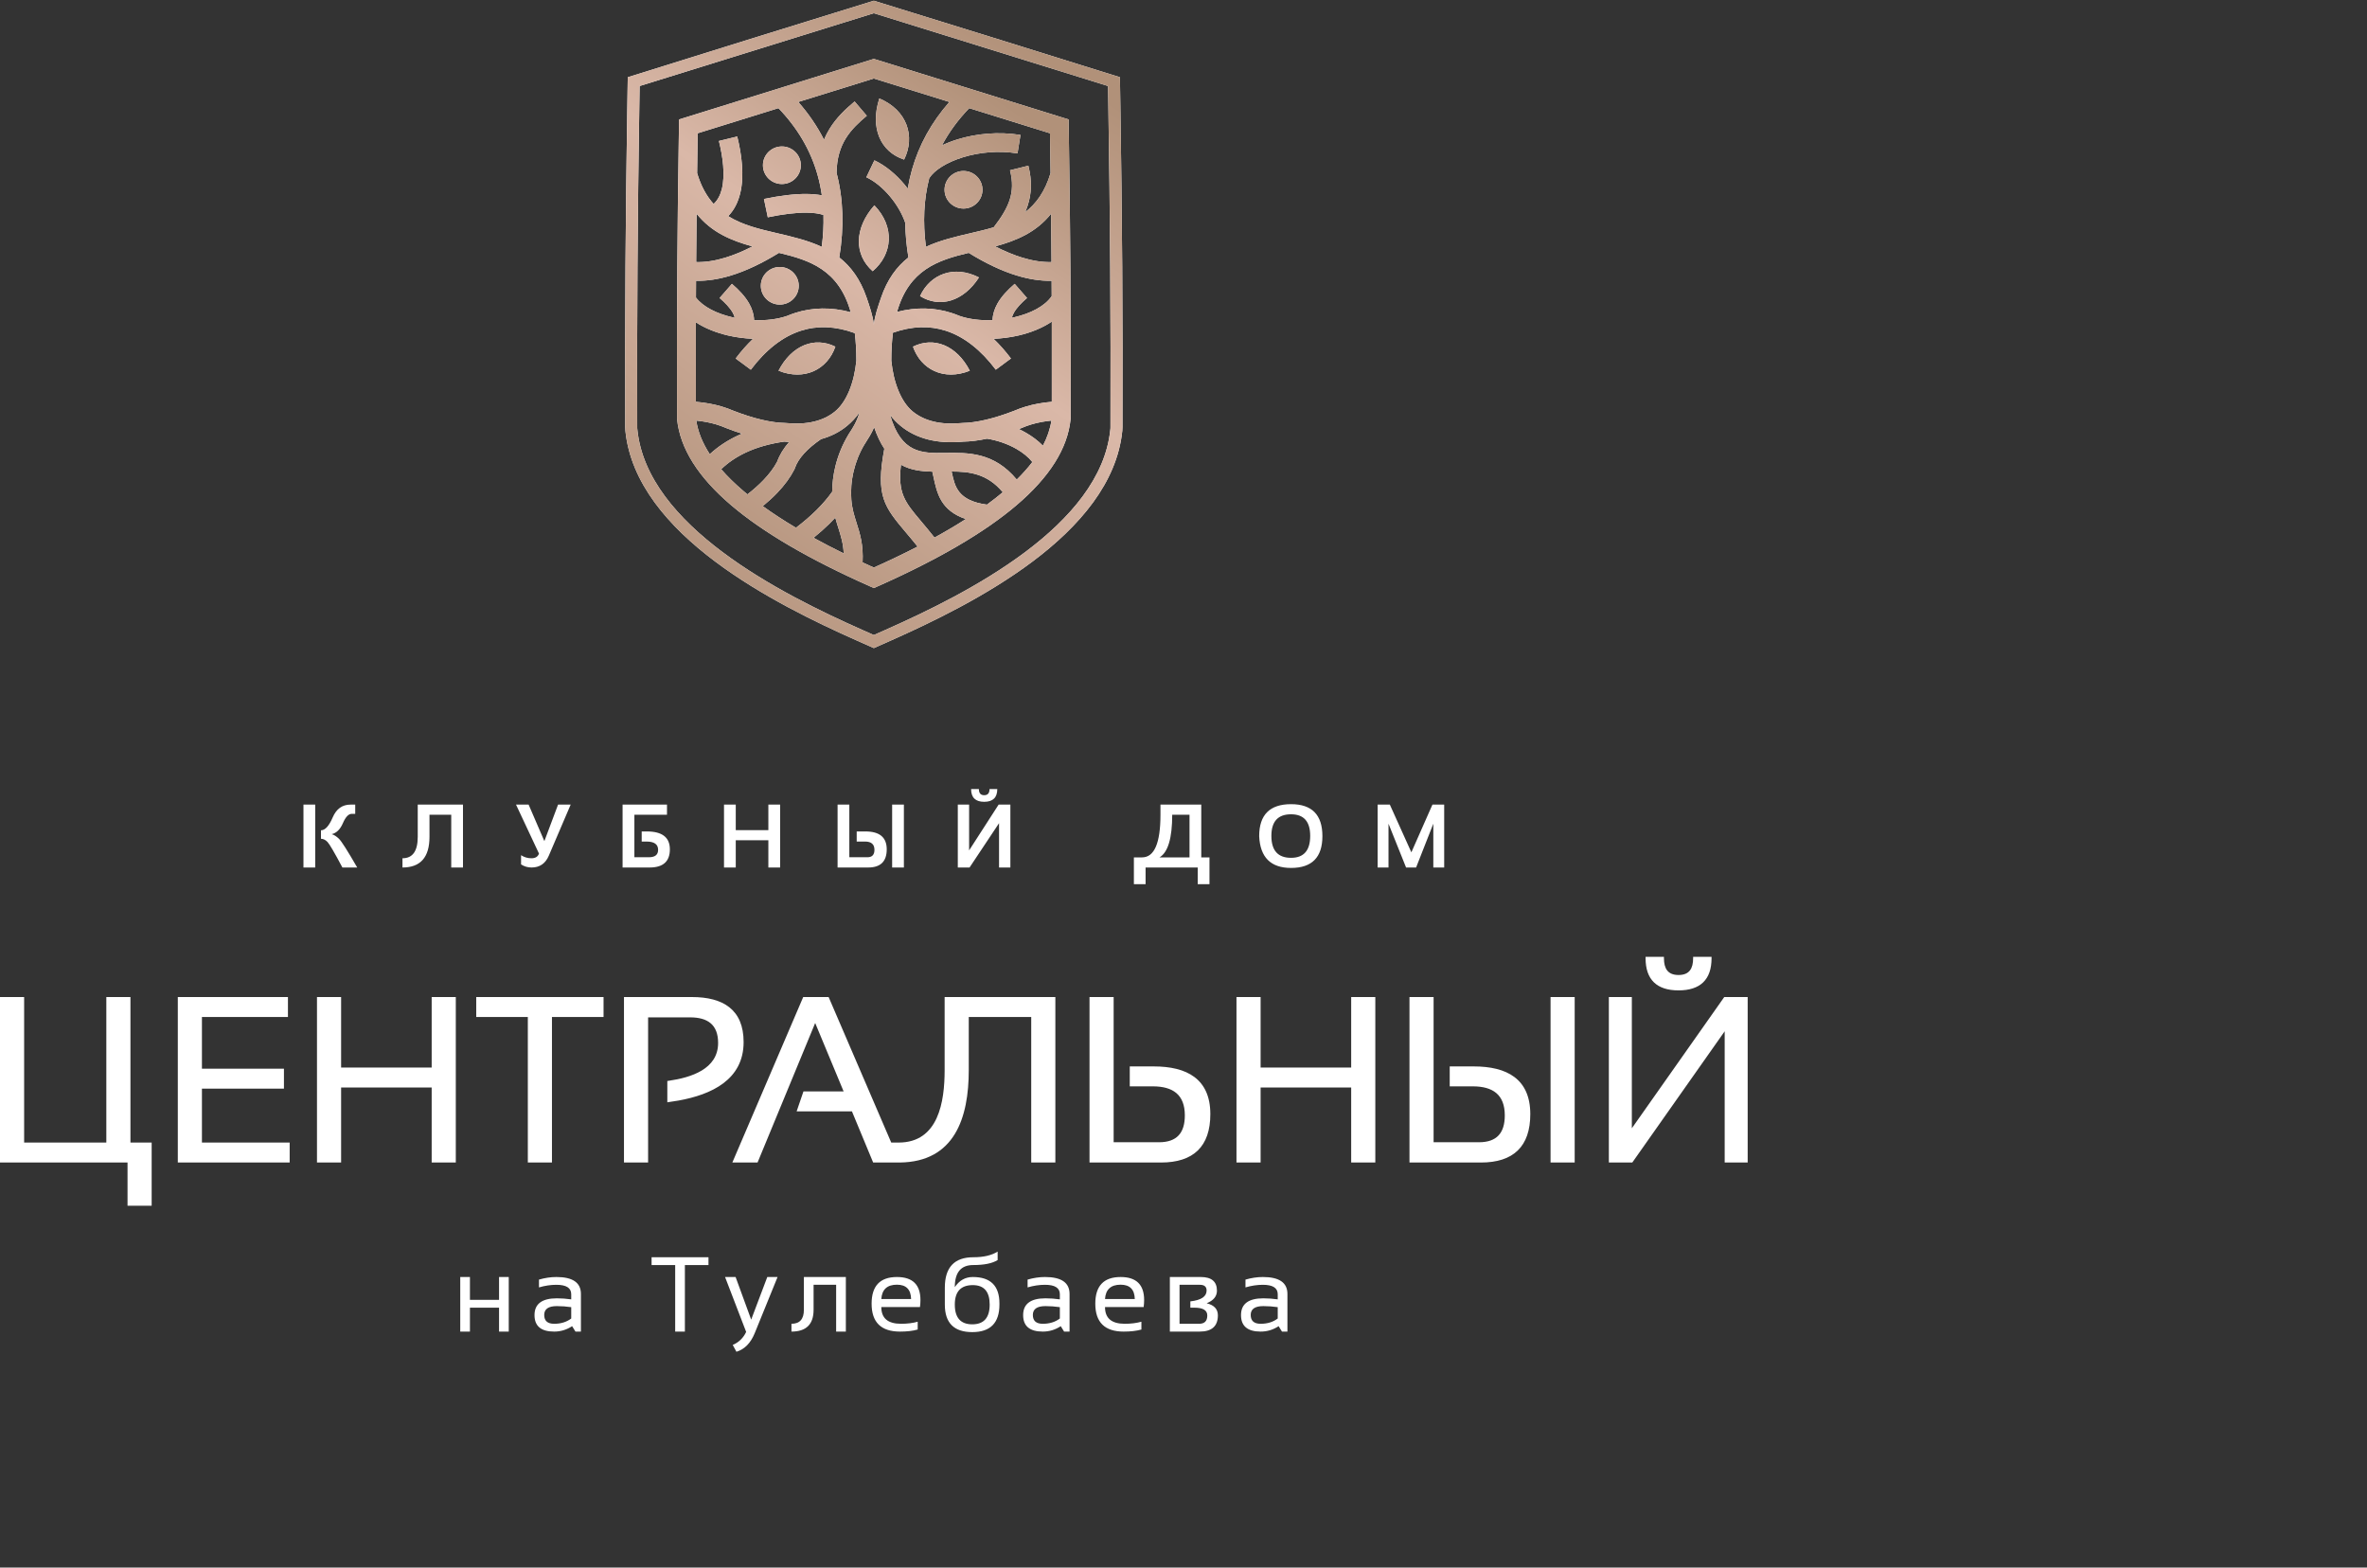
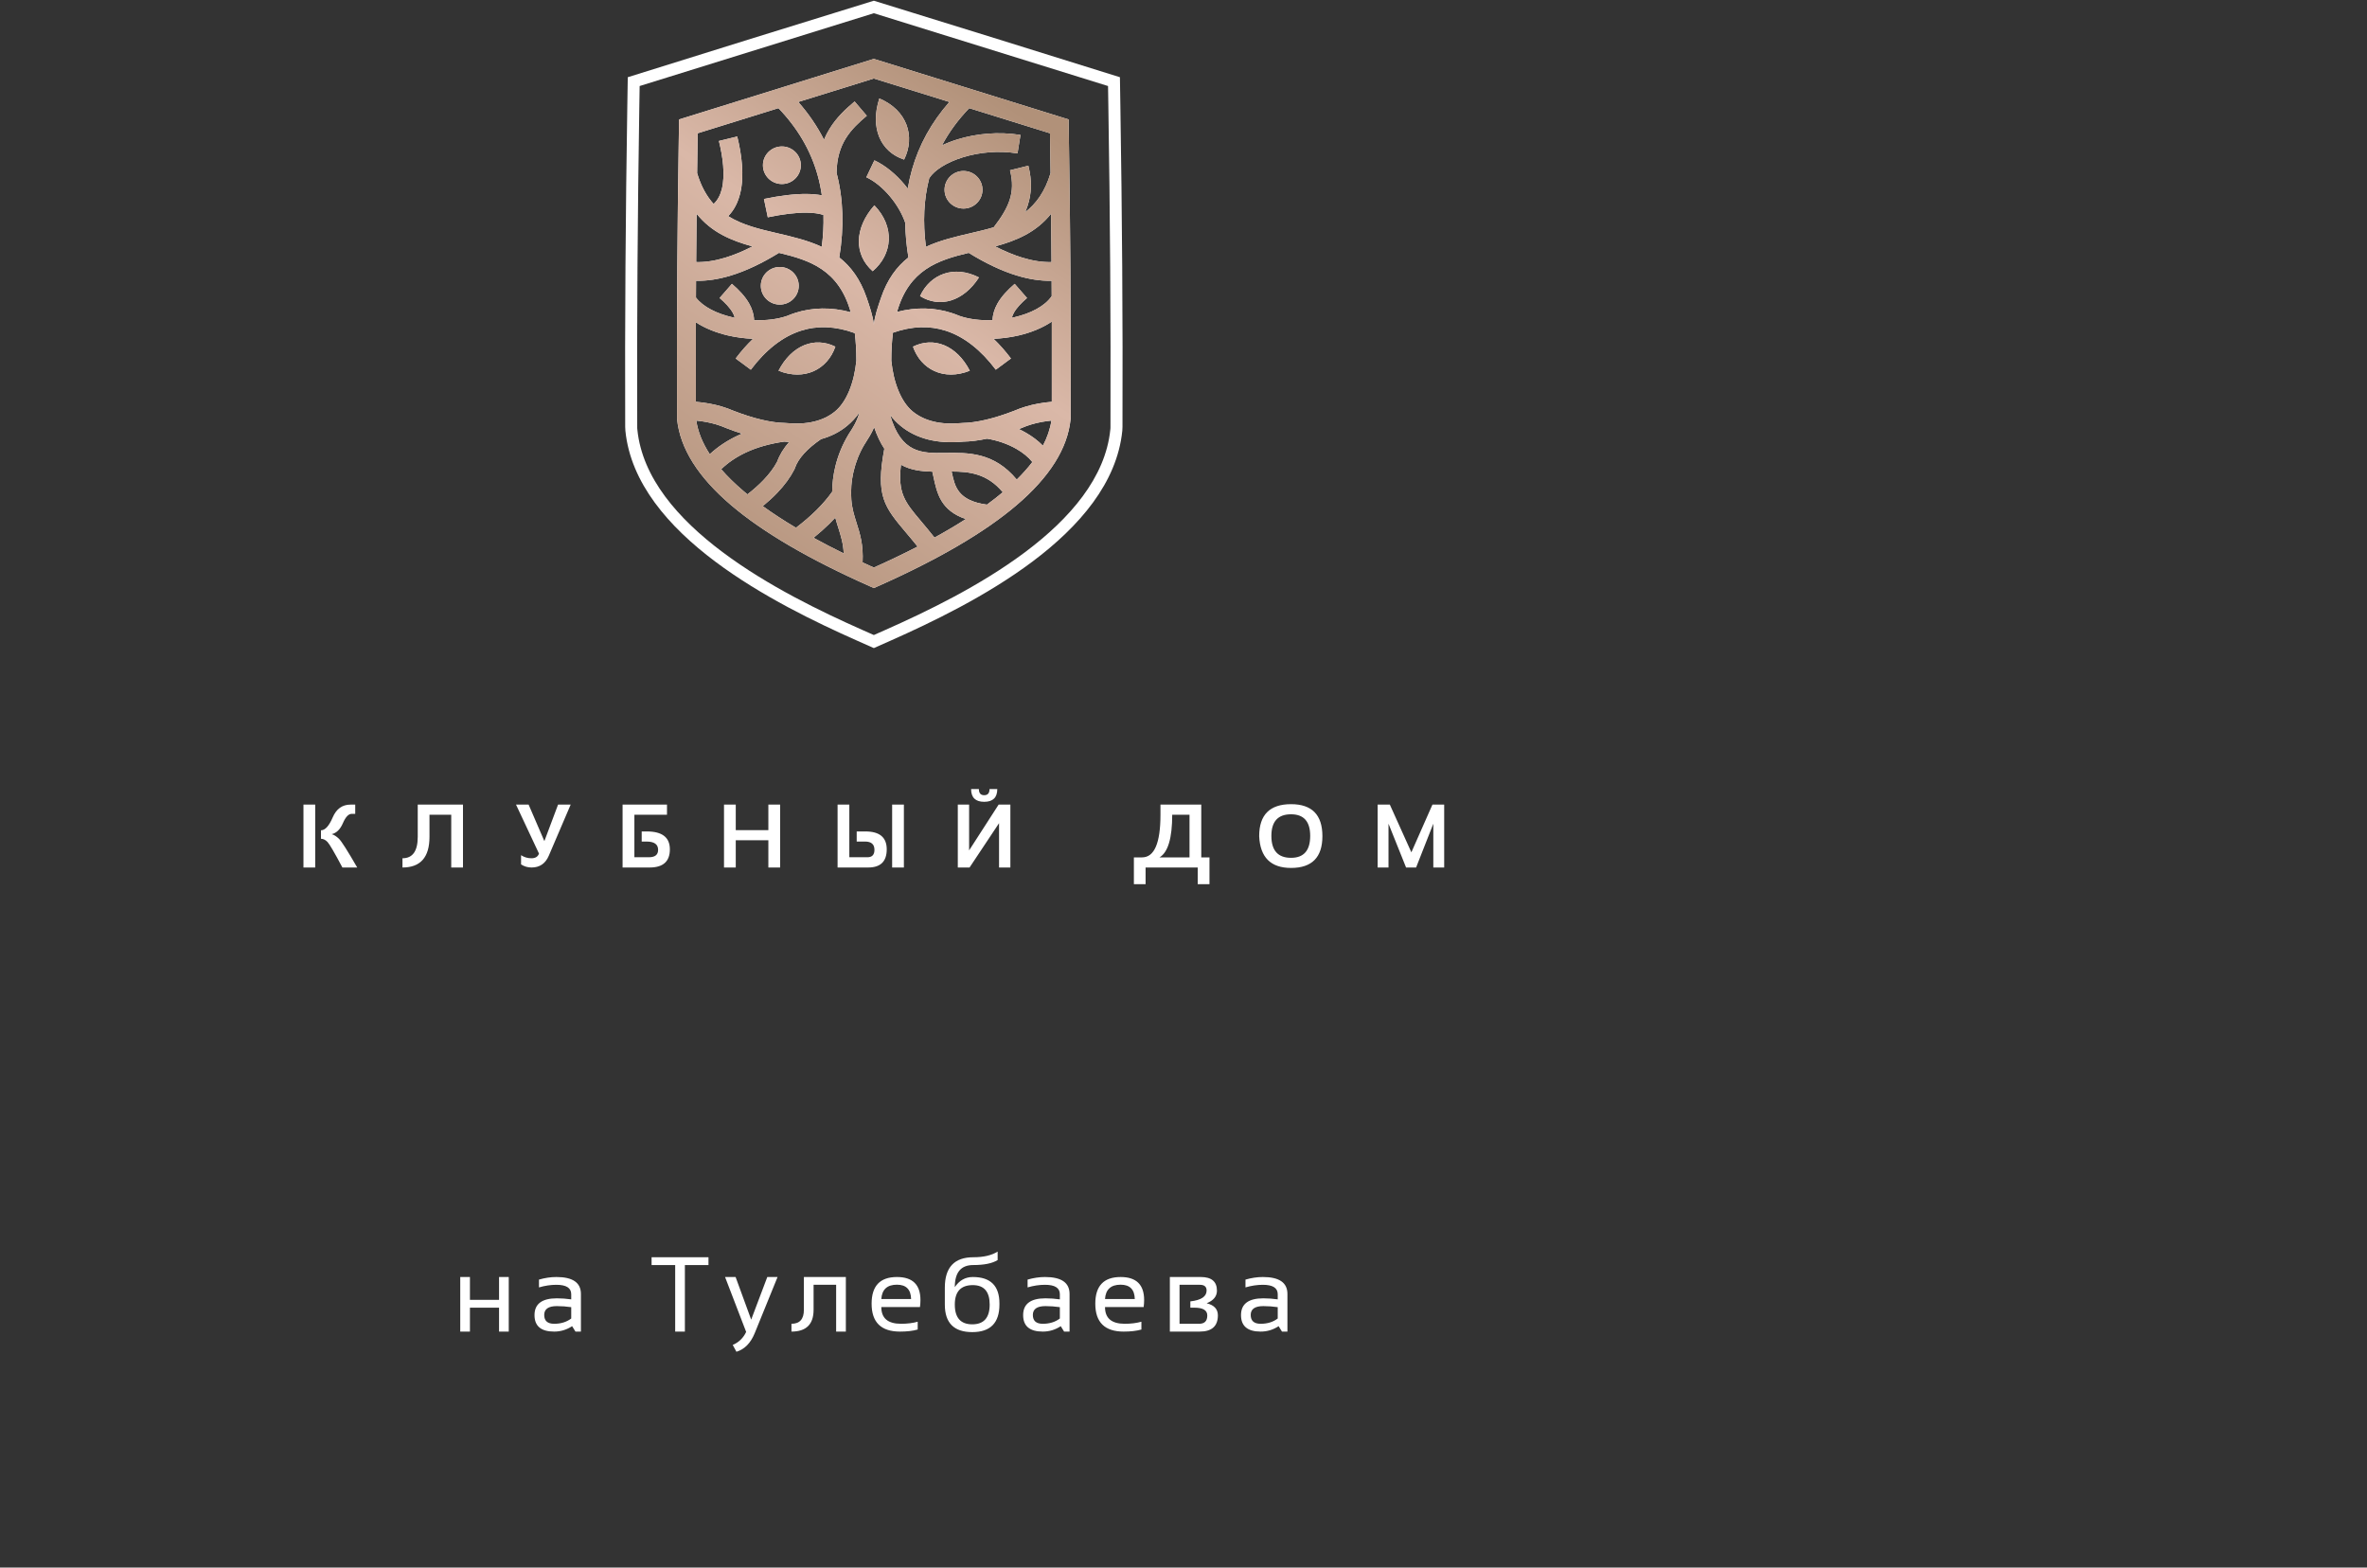
<svg xmlns="http://www.w3.org/2000/svg" width="225" height="149" viewBox="0 0 225 149" fill="none">
  <rect x="0" y="0" width="225" height="149" fill="#333333" stroke="none" />
  <g clip-path="url(#clip0_1501_23456)">
-     <path d="M84.718 108.601L85.419 108.601C89.219 108.601 89.794 104.709 89.794 101.716L89.794 94.77L100.319 94.77L100.319 110.499L98.025 110.499L98.025 96.668L92.088 96.668L92.088 101.716C92.088 106.259 90.74 110.437 85.534 110.498L83 110.499L80.983 105.637L75.725 105.637L76.374 103.74L80.192 103.74L77.489 97.238L72.011 110.499L69.614 110.499L76.351 94.77L78.767 94.77L84.718 108.601L84.718 108.601ZM2.294 108.601L10.107 108.601L10.107 94.77L12.4 94.77L12.4 108.601L14.417 108.601L14.417 114.604L12.123 114.604L12.123 110.499L-3.58352e-07 110.499L-1.73148e-06 94.77L2.294 94.77L2.294 108.601ZM19.195 96.668L19.195 101.579L26.991 101.579L26.991 103.476L19.195 103.476L19.195 108.601L27.535 108.601L27.535 110.499L16.902 110.499L16.902 94.77L27.371 94.77L27.371 96.668L19.195 96.668ZM32.425 101.472L41.034 101.472L41.034 94.77L43.327 94.77L43.327 110.499L41.034 110.499L41.034 103.365L32.425 103.365L32.425 110.499L30.131 110.499L30.131 94.77L32.425 94.77L32.425 101.472ZM52.468 96.668L52.468 110.499L50.174 110.499L50.174 96.668L45.269 96.668L45.269 94.77L57.372 94.77L57.372 96.668L52.468 96.668ZM61.607 96.701L61.607 110.499L59.313 110.499L59.313 94.77L65.774 94.77C68.717 94.77 70.686 95.948 70.686 99.05C70.686 102.637 67.617 104.046 64.508 104.607C64.151 104.67 63.792 104.721 63.434 104.775L63.434 102.749L63.585 102.727C65.66 102.423 68.262 101.638 68.262 99.134C68.262 97.397 67.274 96.701 65.588 96.701L61.607 96.701ZM105.86 108.572L110.169 108.572C111.879 108.572 112.627 107.676 112.627 106.017C112.627 104.045 111.489 103.259 109.58 103.259L107.392 103.259L107.392 101.365L109.681 101.365C112.814 101.365 115.051 102.546 115.051 105.898C115.051 108.978 113.444 110.499 110.355 110.499L103.566 110.499L103.566 94.77L105.86 94.77L105.86 108.572ZM119.83 101.472L128.439 101.472L128.439 94.77L130.733 94.77L130.733 110.499L128.439 110.499L128.439 103.365L119.83 103.365L119.83 110.499L117.536 110.499L117.536 94.77L119.83 94.77L119.83 101.472ZM136.274 108.572L140.583 108.572C142.293 108.572 143.041 107.676 143.041 106.017C143.041 104.045 141.902 103.259 139.995 103.259L137.806 103.259L137.806 101.365L140.102 101.365C143.236 101.365 145.465 102.549 145.465 105.898C145.465 108.978 143.858 110.499 140.769 110.499L133.981 110.499L133.981 94.77L136.274 94.77L136.274 108.572ZM147.391 110.499L147.391 94.77L149.685 94.77L149.685 110.499L147.391 110.499ZM163.943 98.025L155.161 110.499L152.933 110.499L152.933 94.77L155.118 94.77L155.118 107.243L163.902 94.77L166.129 94.77L166.129 110.499L163.943 110.499L163.943 98.025ZM156.424 90.945L158.17 90.945L158.17 91.082C158.17 92.043 158.522 92.675 159.557 92.675C160.594 92.675 160.944 92.045 160.944 91.082L160.944 90.945L162.695 90.945L162.695 91.082C162.695 93.131 161.606 94.137 159.557 94.137C157.507 94.137 156.424 93.131 156.424 91.082L156.424 90.945Z" fill="white" />
    <path d="M43.75 126.569L43.75 121.381L44.671 121.381L44.671 123.555L47.438 123.555L47.438 121.381L48.36 121.381L48.36 126.569L47.438 126.569L47.438 124.296L44.671 124.296L44.671 126.569L43.75 126.569ZM50.809 125.002C50.809 123.938 51.517 123.407 52.932 123.407C53.389 123.407 53.843 123.441 54.299 123.506L54.299 123.017C54.299 122.42 53.828 122.121 52.888 122.121C52.349 122.121 51.798 122.204 51.233 122.37L51.233 121.627C51.798 121.464 52.349 121.381 52.888 121.381C54.444 121.381 55.221 121.917 55.221 122.992L55.221 126.569L54.702 126.569L54.384 126.055C53.862 126.397 53.293 126.569 52.679 126.569C51.432 126.569 50.809 126.046 50.809 125.002ZM52.932 124.147C52.131 124.147 51.731 124.427 51.731 124.987C51.731 125.547 52.048 125.827 52.679 125.827C53.317 125.827 53.857 125.66 54.299 125.325L54.299 124.247C53.843 124.181 53.389 124.147 52.932 124.147ZM67.346 119.502L67.346 120.244L65.103 120.244L65.103 126.569L64.181 126.569L64.181 120.244L61.938 120.244L61.938 119.502L67.346 119.502ZM68.922 121.381L69.924 121.381L71.405 125.432L72.936 121.381L73.913 121.381L71.74 126.723C71.354 127.664 70.775 128.253 70.004 128.487L69.651 127.839C70.236 127.586 70.661 127.171 70.927 126.6L68.922 121.381ZM75.234 125.827C76.022 125.827 76.415 125.383 76.415 124.495L76.415 121.381L80.404 121.381L80.404 126.569L79.481 126.569L79.481 122.121L77.337 122.121L77.337 124.495C77.337 125.878 76.636 126.569 75.234 126.569L75.234 125.827ZM85.261 121.381C86.75 121.381 87.495 122.11 87.495 123.57C87.495 123.778 87.48 124 87.449 124.237L83.775 124.237C83.775 125.297 84.4 125.827 85.65 125.827C86.244 125.827 86.774 125.761 87.234 125.63L87.234 126.372C86.774 126.504 86.212 126.569 85.55 126.569C83.751 126.569 82.853 125.685 82.853 123.916C82.853 122.226 83.656 121.381 85.261 121.381ZM83.775 123.476L86.607 123.476C86.586 122.567 86.139 122.111 85.261 122.111C84.33 122.111 83.835 122.567 83.775 123.476ZM95.003 124C95.003 125.746 94.142 126.618 92.42 126.618C90.683 126.618 89.813 125.746 89.813 124L89.813 122.393C89.813 120.467 90.717 119.502 92.526 119.502C93.496 119.502 94.265 119.323 94.833 118.964L94.833 119.77C94.326 120.086 93.552 120.244 92.51 120.244C91.345 120.244 90.761 120.944 90.761 122.344C91.19 121.702 91.76 121.381 92.471 121.381C94.159 121.381 95.003 122.218 95.003 123.891L95.003 124ZM92.42 125.878C93.525 125.878 94.076 125.252 94.076 124C94.076 122.768 93.541 122.152 92.471 122.152C91.331 122.152 90.761 122.768 90.761 124C90.761 125.252 91.314 125.878 92.42 125.878ZM97.257 125.002C97.257 123.938 97.965 123.407 99.38 123.407C99.836 123.407 100.291 123.441 100.747 123.506L100.747 123.017C100.747 122.42 100.275 122.121 99.336 122.121C98.797 122.121 98.245 122.204 97.68 122.369L97.68 121.627C98.245 121.464 98.797 121.381 99.336 121.381C100.891 121.381 101.669 121.917 101.669 122.992L101.669 126.569L101.15 126.569L100.832 126.055C100.309 126.397 99.741 126.569 99.127 126.569C97.879 126.569 97.257 126.046 97.257 125.002ZM99.38 124.147C98.579 124.147 98.179 124.427 98.179 124.987C98.179 125.547 98.495 125.827 99.127 125.827C99.765 125.827 100.304 125.66 100.747 125.325L100.747 124.247C100.291 124.181 99.836 124.147 99.38 124.147ZM106.524 121.381C108.013 121.381 108.758 122.11 108.758 123.57C108.758 123.778 108.743 124 108.713 124.237L105.039 124.237C105.039 125.297 105.663 125.827 106.914 125.827C107.508 125.827 108.037 125.761 108.498 125.63L108.498 126.372C108.037 126.504 107.475 126.569 106.814 126.569C105.015 126.569 104.116 125.685 104.116 123.916C104.116 122.226 104.92 121.381 106.524 121.381ZM105.039 123.476L107.87 123.476C107.85 122.567 107.402 122.111 106.524 122.111C105.593 122.111 105.098 122.567 105.039 123.476ZM113.983 125.827C114.502 125.827 114.761 125.564 114.761 125.038C114.761 124.544 114.357 124.296 113.549 124.296L113.151 124.296L113.151 123.698C114.18 123.582 114.696 123.238 114.696 122.665C114.696 122.304 114.483 122.121 114.058 122.121L112.123 122.121L112.123 125.827L113.983 125.827ZM111.203 126.569L111.203 121.381L114.143 121.381C115.167 121.381 115.678 121.815 115.678 122.68C115.678 123.218 115.353 123.616 114.701 123.876C115.412 124.051 115.768 124.432 115.768 125.023C115.768 126.053 115.191 126.569 114.038 126.569L111.203 126.569ZM117.967 125.002C117.967 123.938 118.675 123.407 120.09 123.407C120.547 123.407 121.001 123.441 121.457 123.506L121.457 123.017C121.457 122.42 120.986 122.121 120.046 122.121C119.507 122.121 118.956 122.204 118.391 122.369L118.391 121.627C118.956 121.464 119.507 121.381 120.046 121.381C121.602 121.381 122.379 121.917 122.379 122.992L122.379 126.569L121.86 126.569L121.542 126.055C121.02 126.397 120.451 126.569 119.837 126.569C118.59 126.569 117.967 126.046 117.967 125.002ZM120.09 124.147C119.289 124.147 118.889 124.427 118.889 124.987C118.889 125.547 119.206 125.827 119.837 125.827C120.475 125.827 121.015 125.66 121.457 125.325L121.457 124.247C121.001 124.181 120.547 124.147 120.09 124.147Z" fill="white" />
    <path d="M29.963 76.479L29.963 82.457L28.846 82.457L28.846 76.479L29.963 76.479ZM32.548 82.457C31.794 81.038 31.322 80.228 31.129 80.028C30.936 79.827 30.73 79.727 30.511 79.727L30.511 78.92C30.904 78.92 31.274 78.513 31.623 77.7C31.97 76.887 32.534 76.479 33.316 76.479L33.766 76.479L33.766 77.357L33.434 77.357C33.13 77.357 32.85 77.651 32.596 78.241C32.342 78.831 31.987 79.179 31.532 79.288C31.751 79.349 31.981 79.496 32.221 79.727C32.462 79.959 33.04 80.869 33.956 82.457L32.548 82.457ZM38.258 81.579C39.225 81.579 39.709 80.9 39.709 79.543L39.709 76.479L44.01 76.479L44.01 82.457L42.893 82.457L42.893 77.44L40.826 77.44L40.826 79.543C40.826 81.485 39.969 82.457 38.258 82.457L38.258 81.579ZM54.246 76.479L52.167 81.337C51.846 82.083 51.3 82.457 50.527 82.457C50.167 82.457 49.834 82.36 49.531 82.164L49.531 81.287C49.83 81.481 50.157 81.579 50.514 81.579C50.891 81.579 51.131 81.431 51.235 81.135L49.051 76.479L50.249 76.479L51.746 79.949L53.048 76.479L54.246 76.479ZM63.402 76.479L63.402 77.44L60.303 77.44L60.303 81.482L61.681 81.482C62.266 81.482 62.558 81.247 62.558 80.776C62.558 80.252 62.19 79.99 61.454 79.99L60.998 79.99L60.998 79.03L61.491 79.03C62.948 79.03 63.676 79.596 63.676 80.73C63.676 81.882 63.035 82.457 61.753 82.457L59.181 82.457L59.181 76.479L63.402 76.479ZM68.822 82.457L68.822 76.479L69.939 76.479L69.939 78.904L73.038 78.904L73.038 76.479L74.156 76.479L74.156 82.457L73.038 82.457L73.038 79.866L69.939 79.866L69.939 82.457L68.822 82.457ZM80.735 76.479L80.735 81.482L82.455 81.482C82.9 81.482 83.122 81.247 83.122 80.776C83.122 80.252 82.824 79.99 82.228 79.99L81.435 79.99L81.435 79.03L82.269 79.03C83.617 79.03 84.29 79.596 84.29 80.73C84.29 81.882 83.702 82.457 82.527 82.457L79.618 82.457L79.618 76.479L80.735 76.479ZM84.804 82.457L84.804 76.479L85.921 76.479L85.921 82.457L84.804 82.457ZM92.31 74.999L93.049 74.999C93.049 75.39 93.217 75.585 93.555 75.585C93.892 75.585 94.061 75.39 94.061 74.999L94.799 74.999C94.799 75.808 94.384 76.212 93.555 76.212C92.725 76.212 92.31 75.808 92.31 74.999ZM94.967 82.457L94.967 78.243L92.163 82.457L91.046 82.457L91.046 76.479L92.121 76.479L92.121 80.83L94.926 76.479L96.043 76.479L96.043 82.457L94.967 82.457ZM110.221 81.495L113.072 81.495L113.072 77.44L111.427 77.44C111.427 79.667 111.025 81.018 110.221 81.495ZM107.784 84.044L107.784 81.495L108.559 81.495C109.727 81.495 110.31 80.144 110.31 77.44L110.31 76.479L114.189 76.479L114.189 81.495L114.969 81.495L114.969 84.044L113.852 84.044L113.852 82.457L108.896 82.457L108.896 84.044L107.784 84.044ZM120.854 79.452C120.854 80.842 121.476 81.537 122.723 81.537C123.936 81.537 124.543 80.842 124.543 79.452C124.543 78.084 123.936 77.399 122.723 77.399C121.476 77.399 120.854 78.084 120.854 79.452ZM119.694 79.476C119.694 77.45 120.703 76.437 122.723 76.437C124.709 76.437 125.704 77.45 125.704 79.476C125.704 81.491 124.709 82.498 122.723 82.498C120.794 82.498 119.783 81.491 119.694 79.476ZM130.955 82.457L130.955 76.479L132.114 76.479L134.16 81.014L136.163 76.479L137.28 76.479L137.28 82.457L136.247 82.457L136.247 78.293L134.61 82.457L133.657 82.457L131.987 78.293L131.987 82.457L130.955 82.457Z" fill="white" />
    <path d="M106.501 10.153C106.581 15.219 106.64 20.29 106.675 25.366C106.709 30.434 106.719 35.504 106.7 40.575C106.7 40.725 106.697 40.801 106.682 40.95C106.182 45.901 102.594 50.042 98.145 53.378C93.768 56.659 88.547 59.167 84.67 60.889L83.065 61.602L81.459 60.889C77.582 59.167 72.362 56.659 67.985 53.378C63.536 50.042 59.948 45.901 59.448 40.95C59.433 40.802 59.43 40.725 59.429 40.575C59.411 35.504 59.421 30.434 59.455 25.366C59.489 20.291 59.548 15.219 59.629 10.153L59.674 7.34C67.467 4.906 75.262 2.468 83.065 0.068C90.868 2.468 98.663 4.909 106.457 7.34L106.501 10.153ZM105.532 25.37C105.498 20.311 105.439 15.243 105.358 10.171L105.327 8.177C97.906 5.87 90.487 3.556 83.065 1.256C75.642 3.556 68.224 5.87 60.803 8.177L60.771 10.171C60.691 15.243 60.631 20.311 60.598 25.37C60.564 30.438 60.554 35.506 60.572 40.575L60.572 40.7L60.586 40.839C61.047 45.414 64.451 49.305 68.675 52.472C72.97 55.692 78.108 58.16 81.925 59.855L83.065 60.36L84.204 59.855C88.021 58.16 93.16 55.692 97.455 52.472C101.679 49.305 105.082 45.413 105.543 40.839L105.557 40.7L105.558 40.575C105.575 35.506 105.566 30.437 105.532 25.37" fill="white" />
-     <path d="M106.501 10.153C106.581 15.219 106.64 20.29 106.675 25.366C106.709 30.434 106.719 35.504 106.7 40.575C106.7 40.725 106.697 40.801 106.682 40.95C106.182 45.901 102.594 50.042 98.145 53.378C93.768 56.659 88.547 59.167 84.67 60.889L83.065 61.602L81.459 60.889C77.582 59.167 72.362 56.659 67.985 53.378C63.536 50.042 59.948 45.901 59.448 40.95C59.433 40.802 59.43 40.725 59.429 40.575C59.411 35.504 59.421 30.434 59.455 25.366C59.489 20.291 59.548 15.219 59.629 10.153L59.674 7.34C67.467 4.906 75.262 2.468 83.065 0.068C90.868 2.468 98.663 4.909 106.457 7.34L106.501 10.153ZM105.532 25.37C105.498 20.311 105.439 15.243 105.358 10.171L105.327 8.177C97.906 5.87 90.487 3.556 83.065 1.256C75.642 3.556 68.224 5.87 60.803 8.177L60.771 10.171C60.691 15.243 60.631 20.311 60.598 25.37C60.564 30.438 60.554 35.506 60.572 40.575L60.572 40.7L60.586 40.839C61.047 45.414 64.451 49.305 68.675 52.472C72.97 55.692 78.108 58.16 81.925 59.855L83.065 60.36L84.204 59.855C88.021 58.16 93.16 55.692 97.455 52.472C101.679 49.305 105.082 45.413 105.543 40.839L105.557 40.7L105.558 40.575C105.575 35.506 105.566 30.437 105.532 25.37" fill="url(#paint0_linear_1501_23456)" />
    <path d="M99.944 39.978C99.622 40.01 99.31 40.053 99.01 40.109C98.334 40.234 97.707 40.423 97.131 40.674L97.096 40.688L96.848 40.783C97.083 40.893 97.311 41.012 97.532 41.139C98.13 41.484 98.676 41.894 99.137 42.361C99.557 41.562 99.826 40.768 99.944 39.978ZM74.124 25.379C75.12 25.379 75.926 26.178 75.926 27.164C75.926 28.151 75.12 28.95 74.124 28.95C73.129 28.95 72.323 28.151 72.323 27.164C72.323 26.178 73.129 25.379 74.124 25.379ZM91.588 16.252C92.583 16.252 93.39 17.052 93.39 18.038C93.39 19.024 92.583 19.824 91.588 19.824C90.593 19.824 89.787 19.024 89.787 18.038C89.787 17.052 90.593 16.252 91.588 16.252ZM74.325 13.921C75.32 13.921 76.126 14.72 76.126 15.707C76.126 16.693 75.32 17.492 74.325 17.492C73.33 17.492 72.523 16.693 72.523 15.707C72.523 14.72 73.33 13.921 74.325 13.921ZM74.004 35.237C76.477 36.227 78.657 35.114 79.405 32.95C77.438 31.97 75.257 32.814 74.004 35.237ZM93.056 26.372C90.688 25.156 88.41 26.061 87.46 28.145C89.326 29.304 91.577 28.668 93.056 26.372ZM83.588 9.359C86.228 10.47 87.032 12.96 85.941 15.169C83.694 14.432 82.682 12.147 83.588 9.359ZM83.114 19.518C85.094 21.573 84.84 24.176 82.956 25.777C81.186 24.218 81.169 21.723 83.114 19.518ZM92.187 35.237C89.714 36.227 87.534 35.114 86.786 32.95C88.753 31.97 90.934 32.814 92.187 35.237ZM91.202 30.025C92.114 30.344 93.219 30.475 94.35 30.431C94.365 29.884 94.532 29.361 94.812 28.86C95.189 28.186 95.774 27.565 96.453 26.981L97.626 28.325C97.09 28.785 96.641 29.254 96.378 29.723C96.288 29.883 96.222 30.044 96.183 30.206C96.261 30.19 96.338 30.173 96.415 30.155C97.96 29.796 99.316 29.113 99.973 28.146L99.965 26.689C98.929 26.712 97.826 26.545 96.657 26.19C95.235 25.757 93.708 25.038 92.08 24.035C89.182 24.726 86.409 25.624 85.269 29.648C87.109 29.173 88.837 29.23 90.439 29.742C90.697 29.825 90.952 29.919 91.202 30.025ZM99.982 30.569C99.089 31.174 97.99 31.616 96.822 31.888C96.053 32.067 95.247 32.173 94.447 32.205C95.026 32.758 95.577 33.384 96.097 34.075L94.657 35.14C93.266 33.292 91.669 32.003 89.891 31.434C88.377 30.949 86.702 30.98 84.879 31.625C84.779 32.418 84.725 33.299 84.725 34.282C84.934 36.366 85.644 38.197 86.761 39.113C87.873 40.025 89.434 40.392 91.347 40.215L91.478 40.205C92.14 40.194 92.884 40.092 93.709 39.899C94.538 39.705 95.442 39.419 96.417 39.041C97.107 38.741 97.864 38.514 98.686 38.362C99.102 38.285 99.534 38.229 99.982 38.191C99.989 35.67 99.989 32.931 99.982 30.569ZM71.581 32.205C70.781 32.173 69.975 32.067 69.206 31.888C68.082 31.626 67.021 31.207 66.147 30.636C66.14 32.977 66.14 35.694 66.147 38.191C66.596 38.229 67.028 38.285 67.443 38.362C68.265 38.514 69.022 38.741 69.712 39.041C70.687 39.419 71.59 39.705 72.421 39.899C73.245 40.092 73.989 40.194 74.651 40.205L74.783 40.215C76.695 40.392 78.256 40.025 79.368 39.113C80.486 38.197 81.195 36.366 81.404 34.282C81.404 33.315 81.352 32.446 81.255 31.663C79.391 30.981 77.681 30.94 76.138 31.434C74.36 32.003 72.762 33.292 71.371 35.14L69.931 34.075C70.452 33.384 71.002 32.759 71.581 32.205L71.581 32.205ZM66.156 28.285C66.844 29.178 68.143 29.813 69.613 30.155C69.69 30.173 69.767 30.19 69.845 30.206C69.807 30.044 69.74 29.883 69.651 29.723C69.388 29.254 68.939 28.785 68.403 28.325L69.575 26.981C70.255 27.565 70.839 28.186 71.216 28.86C71.497 29.361 71.664 29.884 71.679 30.431C72.811 30.476 73.916 30.344 74.828 30.024C75.078 29.919 75.332 29.825 75.589 29.742C77.223 29.22 78.987 29.171 80.868 29.677C79.733 25.628 76.954 24.728 74.049 24.035C72.421 25.038 70.894 25.757 69.472 26.19C68.303 26.545 67.201 26.712 66.164 26.689L66.156 28.285ZM67.835 19.387C68.233 19.02 68.481 18.523 68.62 17.955C68.944 16.623 68.712 14.908 68.338 13.4L70.079 12.975C70.508 14.706 70.766 16.713 70.361 18.373C70.157 19.21 69.795 19.956 69.22 20.544C70.586 21.4 72.21 21.778 73.829 22.155C75.309 22.499 76.785 22.843 78.113 23.462C78.25 22.418 78.304 21.408 78.278 20.432C77.853 20.29 77.308 20.217 76.642 20.212C75.656 20.205 74.436 20.352 72.984 20.653L72.619 18.913C74.189 18.588 75.532 18.429 76.649 18.437C77.188 18.441 77.68 18.484 78.123 18.566C78.027 17.895 77.889 17.242 77.709 16.606C77.047 14.271 75.809 12.161 73.996 10.28L66.321 12.667C66.301 13.957 66.283 15.217 66.266 16.453C66.638 17.708 67.177 18.656 67.835 19.387ZM89.539 13.82C89.999 13.602 90.496 13.409 91.022 13.247C92.78 12.704 94.89 12.489 97.003 12.825L96.722 14.579C94.899 14.289 93.076 14.476 91.555 14.944L91.552 14.944C90.023 15.416 88.838 16.148 88.331 16.934C87.814 18.936 87.709 21.112 88.016 23.462C89.345 22.843 90.821 22.499 92.3 22.155C93.027 21.986 93.754 21.817 94.46 21.604C95.186 20.667 95.7 19.837 95.971 19.014C96.257 18.149 96.28 17.253 96.009 16.184L97.75 15.752C98.109 17.166 98.071 18.374 97.678 19.564C97.611 19.768 97.533 19.969 97.446 20.171C98.489 19.369 99.341 18.213 99.863 16.453C99.846 15.217 99.828 13.957 99.808 12.667L92.132 10.28C91.071 11.382 90.206 12.562 89.539 13.82L89.539 13.82ZM86.051 21.177C85.759 20.319 85.243 19.437 84.601 18.672C83.94 17.882 83.154 17.222 82.353 16.848L83.118 15.24C84.159 15.727 85.157 16.556 85.978 17.537C86.085 17.664 86.189 17.794 86.289 17.927C86.391 17.314 86.525 16.713 86.692 16.126C87.36 13.771 88.544 11.626 90.246 9.693L83.064 7.461L75.883 9.693C76.872 10.818 77.687 12.014 78.327 13.281C78.482 12.908 78.663 12.561 78.861 12.238C79.529 11.152 80.39 10.359 81.237 9.646L82.396 11.003C81.664 11.619 80.927 12.295 80.392 13.163C79.883 13.99 79.538 15.031 79.521 16.435C80.168 18.898 80.253 21.577 79.779 24.472C80.862 25.322 81.765 26.515 82.37 28.269C82.645 29.069 82.975 30.028 83.064 30.852C83.156 30 83.463 29.144 83.739 28.329C84.344 26.542 85.254 25.332 86.35 24.472C86.165 23.341 86.065 22.243 86.051 21.177ZM94.602 23.422C95.506 23.886 96.367 24.243 97.184 24.491C98.174 24.793 99.097 24.932 99.953 24.909C99.942 23.389 99.928 21.865 99.91 20.318C98.498 22.09 96.604 22.874 94.602 23.422ZM66.176 24.909C67.031 24.932 67.955 24.793 68.945 24.491C69.763 24.243 70.623 23.886 71.527 23.422C69.525 22.874 67.631 22.09 66.219 20.318C66.202 21.865 66.188 23.389 66.176 24.909ZM93.821 41.698C93.014 41.871 92.256 41.965 91.548 41.979L91.511 41.983C89.112 42.206 87.106 41.706 85.616 40.485C85.246 40.18 84.909 39.834 84.609 39.444C85.676 43.109 87.637 43.081 89.796 43.05C92.055 43.017 94.484 42.982 96.65 45.583C97.217 45.025 97.711 44.469 98.134 43.916C97.751 43.439 97.23 43.023 96.633 42.678C95.786 42.19 94.799 41.854 93.821 41.698L93.821 41.698ZM79.401 49.201C79.225 49.392 79.042 49.581 78.852 49.769C78.391 50.224 77.885 50.674 77.334 51.118C78.236 51.614 79.193 52.11 80.203 52.606C80.157 51.649 79.931 50.938 79.705 50.224C79.599 49.891 79.493 49.558 79.401 49.201ZM75.661 50.164C76.377 49.622 77.019 49.071 77.588 48.509C78.176 47.928 78.683 47.337 79.105 46.74C79.113 45.972 79.206 45.172 79.398 44.368C79.642 43.349 80.048 42.315 80.643 41.323L80.64 41.322C80.685 41.248 80.741 41.161 80.805 41.064L80.808 41.064C81.05 40.692 81.441 40.094 81.708 39.189C81.363 39.683 80.964 40.115 80.513 40.484C79.804 41.066 78.977 41.484 78.046 41.739C77.378 42.196 76.837 42.655 76.421 43.115C76.001 43.581 75.712 44.045 75.555 44.507L75.532 44.573L75.506 44.625C75.123 45.377 74.578 46.121 73.873 46.856C73.472 47.274 73.016 47.691 72.507 48.108C73.455 48.792 74.507 49.478 75.661 50.164L75.661 50.164ZM83.095 40.612C82.821 41.242 82.522 41.701 82.312 42.023L82.314 42.024L82.186 42.227L82.182 42.227C81.69 43.045 81.353 43.91 81.147 44.772C80.923 45.711 80.859 46.642 80.925 47.5C80.991 48.35 81.206 49.024 81.418 49.695C81.751 50.745 82.083 51.789 81.994 53.46C82.345 53.622 82.701 53.785 83.064 53.947C84.548 53.282 85.935 52.617 87.225 51.953C86.849 51.482 86.489 51.055 86.162 50.668C84.053 48.165 83.215 47.169 84.062 42.651C83.705 42.113 83.38 41.444 83.095 40.612L83.095 40.612ZM85.644 44.172C85.318 46.889 86.028 47.734 87.539 49.526C87.917 49.975 88.341 50.477 88.83 51.099C89.899 50.512 90.892 49.925 91.809 49.337C89.42 48.526 89.068 46.888 88.728 45.303C88.693 45.143 88.659 44.983 88.622 44.829C87.554 44.807 86.544 44.681 85.644 44.172ZM90.459 44.819L90.483 44.934C90.763 46.237 91.054 47.593 93.816 47.966C94.352 47.573 94.854 47.181 95.322 46.788C93.836 45.002 92.113 44.819 90.459 44.819ZM75.015 42.013C74.884 42.005 74.751 41.995 74.618 41.983L74.582 41.979L74.528 41.978C73.146 42.176 71.926 42.525 70.869 43.024C69.979 43.445 69.206 43.97 68.553 44.599C69.15 45.288 69.857 45.98 70.674 46.675C70.797 46.78 70.922 46.885 71.05 46.989C71.632 46.535 72.14 46.082 72.573 45.631C73.141 45.038 73.578 44.451 73.88 43.871C74.109 43.233 74.488 42.613 75.015 42.013L75.015 42.013ZM70.534 41.221C70.051 41.067 69.55 40.889 69.033 40.688L68.998 40.674C68.422 40.423 67.796 40.234 67.12 40.109C66.819 40.053 66.508 40.01 66.186 39.978C66.343 41.034 66.771 42.099 67.469 43.172C68.231 42.469 69.107 41.884 70.097 41.417C70.24 41.349 70.386 41.284 70.534 41.221ZM96.621 48.026C93.589 50.606 89.191 53.175 83.43 55.732L83.064 55.895L82.699 55.732C76.938 53.175 72.54 50.606 69.508 48.026C66.359 45.345 64.644 42.62 64.364 39.853L64.361 39.766C64.343 34.891 64.349 30.139 64.379 25.718C64.41 21.286 64.463 16.863 64.54 11.995L64.551 11.353C70.721 9.432 76.892 7.513 83.064 5.596C89.237 7.51 95.408 9.432 101.578 11.353L101.588 11.995C101.666 16.863 101.72 21.286 101.75 25.718C101.779 30.139 101.786 34.891 101.769 39.766L101.765 39.853C101.486 42.621 99.77 45.345 96.62 48.026" fill="white" />
    <path d="M99.944 39.978C99.622 40.01 99.31 40.053 99.01 40.109C98.334 40.234 97.707 40.423 97.131 40.674L97.096 40.688L96.848 40.783C97.083 40.893 97.311 41.012 97.532 41.139C98.13 41.484 98.676 41.894 99.137 42.361C99.557 41.562 99.826 40.768 99.944 39.978ZM74.124 25.379C75.12 25.379 75.926 26.178 75.926 27.164C75.926 28.151 75.12 28.95 74.124 28.95C73.129 28.95 72.323 28.151 72.323 27.164C72.323 26.178 73.129 25.379 74.124 25.379ZM91.588 16.252C92.583 16.252 93.39 17.052 93.39 18.038C93.39 19.024 92.583 19.824 91.588 19.824C90.593 19.824 89.787 19.024 89.787 18.038C89.787 17.052 90.593 16.252 91.588 16.252ZM74.325 13.921C75.32 13.921 76.126 14.72 76.126 15.707C76.126 16.693 75.32 17.492 74.325 17.492C73.33 17.492 72.523 16.693 72.523 15.707C72.523 14.72 73.33 13.921 74.325 13.921ZM74.004 35.237C76.477 36.227 78.657 35.114 79.405 32.95C77.438 31.97 75.257 32.814 74.004 35.237ZM93.056 26.372C90.688 25.156 88.41 26.061 87.46 28.145C89.326 29.304 91.577 28.668 93.056 26.372ZM83.588 9.359C86.228 10.47 87.032 12.96 85.941 15.169C83.694 14.432 82.682 12.147 83.588 9.359ZM83.114 19.518C85.094 21.573 84.84 24.176 82.956 25.777C81.186 24.218 81.169 21.723 83.114 19.518ZM92.187 35.237C89.714 36.227 87.534 35.114 86.786 32.95C88.753 31.97 90.934 32.814 92.187 35.237ZM91.202 30.025C92.114 30.344 93.219 30.475 94.35 30.431C94.365 29.884 94.532 29.361 94.812 28.86C95.189 28.186 95.774 27.565 96.453 26.981L97.626 28.325C97.09 28.785 96.641 29.254 96.378 29.723C96.288 29.883 96.222 30.044 96.183 30.206C96.261 30.19 96.338 30.173 96.415 30.155C97.96 29.796 99.316 29.113 99.973 28.146L99.965 26.689C98.929 26.712 97.826 26.545 96.657 26.19C95.235 25.757 93.708 25.038 92.08 24.035C89.182 24.726 86.409 25.624 85.269 29.648C87.109 29.173 88.837 29.23 90.439 29.742C90.697 29.825 90.952 29.919 91.202 30.025ZM99.982 30.569C99.089 31.174 97.99 31.616 96.822 31.888C96.053 32.067 95.247 32.173 94.447 32.205C95.026 32.758 95.577 33.384 96.097 34.075L94.657 35.14C93.266 33.292 91.669 32.003 89.891 31.434C88.377 30.949 86.702 30.98 84.879 31.625C84.779 32.418 84.725 33.299 84.725 34.282C84.934 36.366 85.644 38.197 86.761 39.113C87.873 40.025 89.434 40.392 91.347 40.215L91.478 40.205C92.14 40.194 92.884 40.092 93.709 39.899C94.538 39.705 95.442 39.419 96.417 39.041C97.107 38.741 97.864 38.514 98.686 38.362C99.102 38.285 99.534 38.229 99.982 38.191C99.989 35.67 99.989 32.931 99.982 30.569ZM71.581 32.205C70.781 32.173 69.975 32.067 69.206 31.888C68.082 31.626 67.021 31.207 66.147 30.636C66.14 32.977 66.14 35.694 66.147 38.191C66.596 38.229 67.028 38.285 67.443 38.362C68.265 38.514 69.022 38.741 69.712 39.041C70.687 39.419 71.59 39.705 72.421 39.899C73.245 40.092 73.989 40.194 74.651 40.205L74.783 40.215C76.695 40.392 78.256 40.025 79.368 39.113C80.486 38.197 81.195 36.366 81.404 34.282C81.404 33.315 81.352 32.446 81.255 31.663C79.391 30.981 77.681 30.94 76.138 31.434C74.36 32.003 72.762 33.292 71.371 35.14L69.931 34.075C70.452 33.384 71.002 32.759 71.581 32.205L71.581 32.205ZM66.156 28.285C66.844 29.178 68.143 29.813 69.613 30.155C69.69 30.173 69.767 30.19 69.845 30.206C69.807 30.044 69.74 29.883 69.651 29.723C69.388 29.254 68.939 28.785 68.403 28.325L69.575 26.981C70.255 27.565 70.839 28.186 71.216 28.86C71.497 29.361 71.664 29.884 71.679 30.431C72.811 30.476 73.916 30.344 74.828 30.024C75.078 29.919 75.332 29.825 75.589 29.742C77.223 29.22 78.987 29.171 80.868 29.677C79.733 25.628 76.954 24.728 74.049 24.035C72.421 25.038 70.894 25.757 69.472 26.19C68.303 26.545 67.201 26.712 66.164 26.689L66.156 28.285ZM67.835 19.387C68.233 19.02 68.481 18.523 68.62 17.955C68.944 16.623 68.712 14.908 68.338 13.4L70.079 12.975C70.508 14.706 70.766 16.713 70.361 18.373C70.157 19.21 69.795 19.956 69.22 20.544C70.586 21.4 72.21 21.778 73.829 22.155C75.309 22.499 76.785 22.843 78.113 23.462C78.25 22.418 78.304 21.408 78.278 20.432C77.853 20.29 77.308 20.217 76.642 20.212C75.656 20.205 74.436 20.352 72.984 20.653L72.619 18.913C74.189 18.588 75.532 18.429 76.649 18.437C77.188 18.441 77.68 18.484 78.123 18.566C78.027 17.895 77.889 17.242 77.709 16.606C77.047 14.271 75.809 12.161 73.996 10.28L66.321 12.667C66.301 13.957 66.283 15.217 66.266 16.453C66.638 17.708 67.177 18.656 67.835 19.387ZM89.539 13.82C89.999 13.602 90.496 13.409 91.022 13.247C92.78 12.704 94.89 12.489 97.003 12.825L96.722 14.579C94.899 14.289 93.076 14.476 91.555 14.944L91.552 14.944C90.023 15.416 88.838 16.148 88.331 16.934C87.814 18.936 87.709 21.112 88.016 23.462C89.345 22.843 90.821 22.499 92.3 22.155C93.027 21.986 93.754 21.817 94.46 21.604C95.186 20.667 95.7 19.837 95.971 19.014C96.257 18.149 96.28 17.253 96.009 16.184L97.75 15.752C98.109 17.166 98.071 18.374 97.678 19.564C97.611 19.768 97.533 19.969 97.446 20.171C98.489 19.369 99.341 18.213 99.863 16.453C99.846 15.217 99.828 13.957 99.808 12.667L92.132 10.28C91.071 11.382 90.206 12.562 89.539 13.82L89.539 13.82ZM86.051 21.177C85.759 20.319 85.243 19.437 84.601 18.672C83.94 17.882 83.154 17.222 82.353 16.848L83.118 15.24C84.159 15.727 85.157 16.556 85.978 17.537C86.085 17.664 86.189 17.794 86.289 17.927C86.391 17.314 86.525 16.713 86.692 16.126C87.36 13.771 88.544 11.626 90.246 9.693L83.064 7.461L75.883 9.693C76.872 10.818 77.687 12.014 78.327 13.281C78.482 12.908 78.663 12.561 78.861 12.238C79.529 11.152 80.39 10.359 81.237 9.646L82.396 11.003C81.664 11.619 80.927 12.295 80.392 13.163C79.883 13.99 79.538 15.031 79.521 16.435C80.168 18.898 80.253 21.577 79.779 24.472C80.862 25.322 81.765 26.515 82.37 28.269C82.645 29.069 82.975 30.028 83.064 30.852C83.156 30 83.463 29.144 83.739 28.329C84.344 26.542 85.254 25.332 86.35 24.472C86.165 23.341 86.065 22.243 86.051 21.177ZM94.602 23.422C95.506 23.886 96.367 24.243 97.184 24.491C98.174 24.793 99.097 24.932 99.953 24.909C99.942 23.389 99.928 21.865 99.91 20.318C98.498 22.09 96.604 22.874 94.602 23.422ZM66.176 24.909C67.031 24.932 67.955 24.793 68.945 24.491C69.763 24.243 70.623 23.886 71.527 23.422C69.525 22.874 67.631 22.09 66.219 20.318C66.202 21.865 66.188 23.389 66.176 24.909ZM93.821 41.698C93.014 41.871 92.256 41.965 91.548 41.979L91.511 41.983C89.112 42.206 87.106 41.706 85.616 40.485C85.246 40.18 84.909 39.834 84.609 39.444C85.676 43.109 87.637 43.081 89.796 43.05C92.055 43.017 94.484 42.982 96.65 45.583C97.217 45.025 97.711 44.469 98.134 43.916C97.751 43.439 97.23 43.023 96.633 42.678C95.786 42.19 94.799 41.854 93.821 41.698L93.821 41.698ZM79.401 49.201C79.225 49.392 79.042 49.581 78.852 49.769C78.391 50.224 77.885 50.674 77.334 51.118C78.236 51.614 79.193 52.11 80.203 52.606C80.157 51.649 79.931 50.938 79.705 50.224C79.599 49.891 79.493 49.558 79.401 49.201ZM75.661 50.164C76.377 49.622 77.019 49.071 77.588 48.509C78.176 47.928 78.683 47.337 79.105 46.74C79.113 45.972 79.206 45.172 79.398 44.368C79.642 43.349 80.048 42.315 80.643 41.323L80.64 41.322C80.685 41.248 80.741 41.161 80.805 41.064L80.808 41.064C81.05 40.692 81.441 40.094 81.708 39.189C81.363 39.683 80.964 40.115 80.513 40.484C79.804 41.066 78.977 41.484 78.046 41.739C77.378 42.196 76.837 42.655 76.421 43.115C76.001 43.581 75.712 44.045 75.555 44.507L75.532 44.573L75.506 44.625C75.123 45.377 74.578 46.121 73.873 46.856C73.472 47.274 73.016 47.691 72.507 48.108C73.455 48.792 74.507 49.478 75.661 50.164L75.661 50.164ZM83.095 40.612C82.821 41.242 82.522 41.701 82.312 42.023L82.314 42.024L82.186 42.227L82.182 42.227C81.69 43.045 81.353 43.91 81.147 44.772C80.923 45.711 80.859 46.642 80.925 47.5C80.991 48.35 81.206 49.024 81.418 49.695C81.751 50.745 82.083 51.789 81.994 53.46C82.345 53.622 82.701 53.785 83.064 53.947C84.548 53.282 85.935 52.617 87.225 51.953C86.849 51.482 86.489 51.055 86.162 50.668C84.053 48.165 83.215 47.169 84.062 42.651C83.705 42.113 83.38 41.444 83.095 40.612L83.095 40.612ZM85.644 44.172C85.318 46.889 86.028 47.734 87.539 49.526C87.917 49.975 88.341 50.477 88.83 51.099C89.899 50.512 90.892 49.925 91.809 49.337C89.42 48.526 89.068 46.888 88.728 45.303C88.693 45.143 88.659 44.983 88.622 44.829C87.554 44.807 86.544 44.681 85.644 44.172ZM90.459 44.819L90.483 44.934C90.763 46.237 91.054 47.593 93.816 47.966C94.352 47.573 94.854 47.181 95.322 46.788C93.836 45.002 92.113 44.819 90.459 44.819ZM75.015 42.013C74.884 42.005 74.751 41.995 74.618 41.983L74.582 41.979L74.528 41.978C73.146 42.176 71.926 42.525 70.869 43.024C69.979 43.445 69.206 43.97 68.553 44.599C69.15 45.288 69.857 45.98 70.674 46.675C70.797 46.78 70.922 46.885 71.05 46.989C71.632 46.535 72.14 46.082 72.573 45.631C73.141 45.038 73.578 44.451 73.88 43.871C74.109 43.233 74.488 42.613 75.015 42.013L75.015 42.013ZM70.534 41.221C70.051 41.067 69.55 40.889 69.033 40.688L68.998 40.674C68.422 40.423 67.796 40.234 67.12 40.109C66.819 40.053 66.508 40.01 66.186 39.978C66.343 41.034 66.771 42.099 67.469 43.172C68.231 42.469 69.107 41.884 70.097 41.417C70.24 41.349 70.386 41.284 70.534 41.221ZM96.621 48.026C93.589 50.606 89.191 53.175 83.43 55.732L83.064 55.895L82.699 55.732C76.938 53.175 72.54 50.606 69.508 48.026C66.359 45.345 64.644 42.62 64.364 39.853L64.361 39.766C64.343 34.891 64.349 30.139 64.379 25.718C64.41 21.286 64.463 16.863 64.54 11.995L64.551 11.353C70.721 9.432 76.892 7.513 83.064 5.596C89.237 7.51 95.408 9.432 101.578 11.353L101.588 11.995C101.666 16.863 101.72 21.286 101.75 25.718C101.779 30.139 101.786 34.891 101.769 39.766L101.765 39.853C101.486 42.621 99.77 45.345 96.62 48.026" fill="url(#paint1_linear_1501_23456)" />
  </g>
  <defs>
    <linearGradient id="paint0_linear_1501_23456" x1="62.527" y1="61.602" x2="99.593" y2="5.738" gradientUnits="userSpaceOnUse">
      <stop stop-color="#B09078" />
      <stop offset="0.61" stop-color="#DAB8A8" />
      <stop offset="1" stop-color="#B19179" />
    </linearGradient>
    <linearGradient id="paint1_linear_1501_23456" x1="66.81" y1="55.895" x2="97.476" y2="11.143" gradientUnits="userSpaceOnUse">
      <stop stop-color="#B09078" />
      <stop offset="0.61" stop-color="#DAB8A8" />
      <stop offset="1" stop-color="#B19179" />
    </linearGradient>
    <clipPath id="clip0_1501_23456">
      <rect width="225" height="148.026" rx="9.474" fill="white" />
    </clipPath>
  </defs>
</svg>